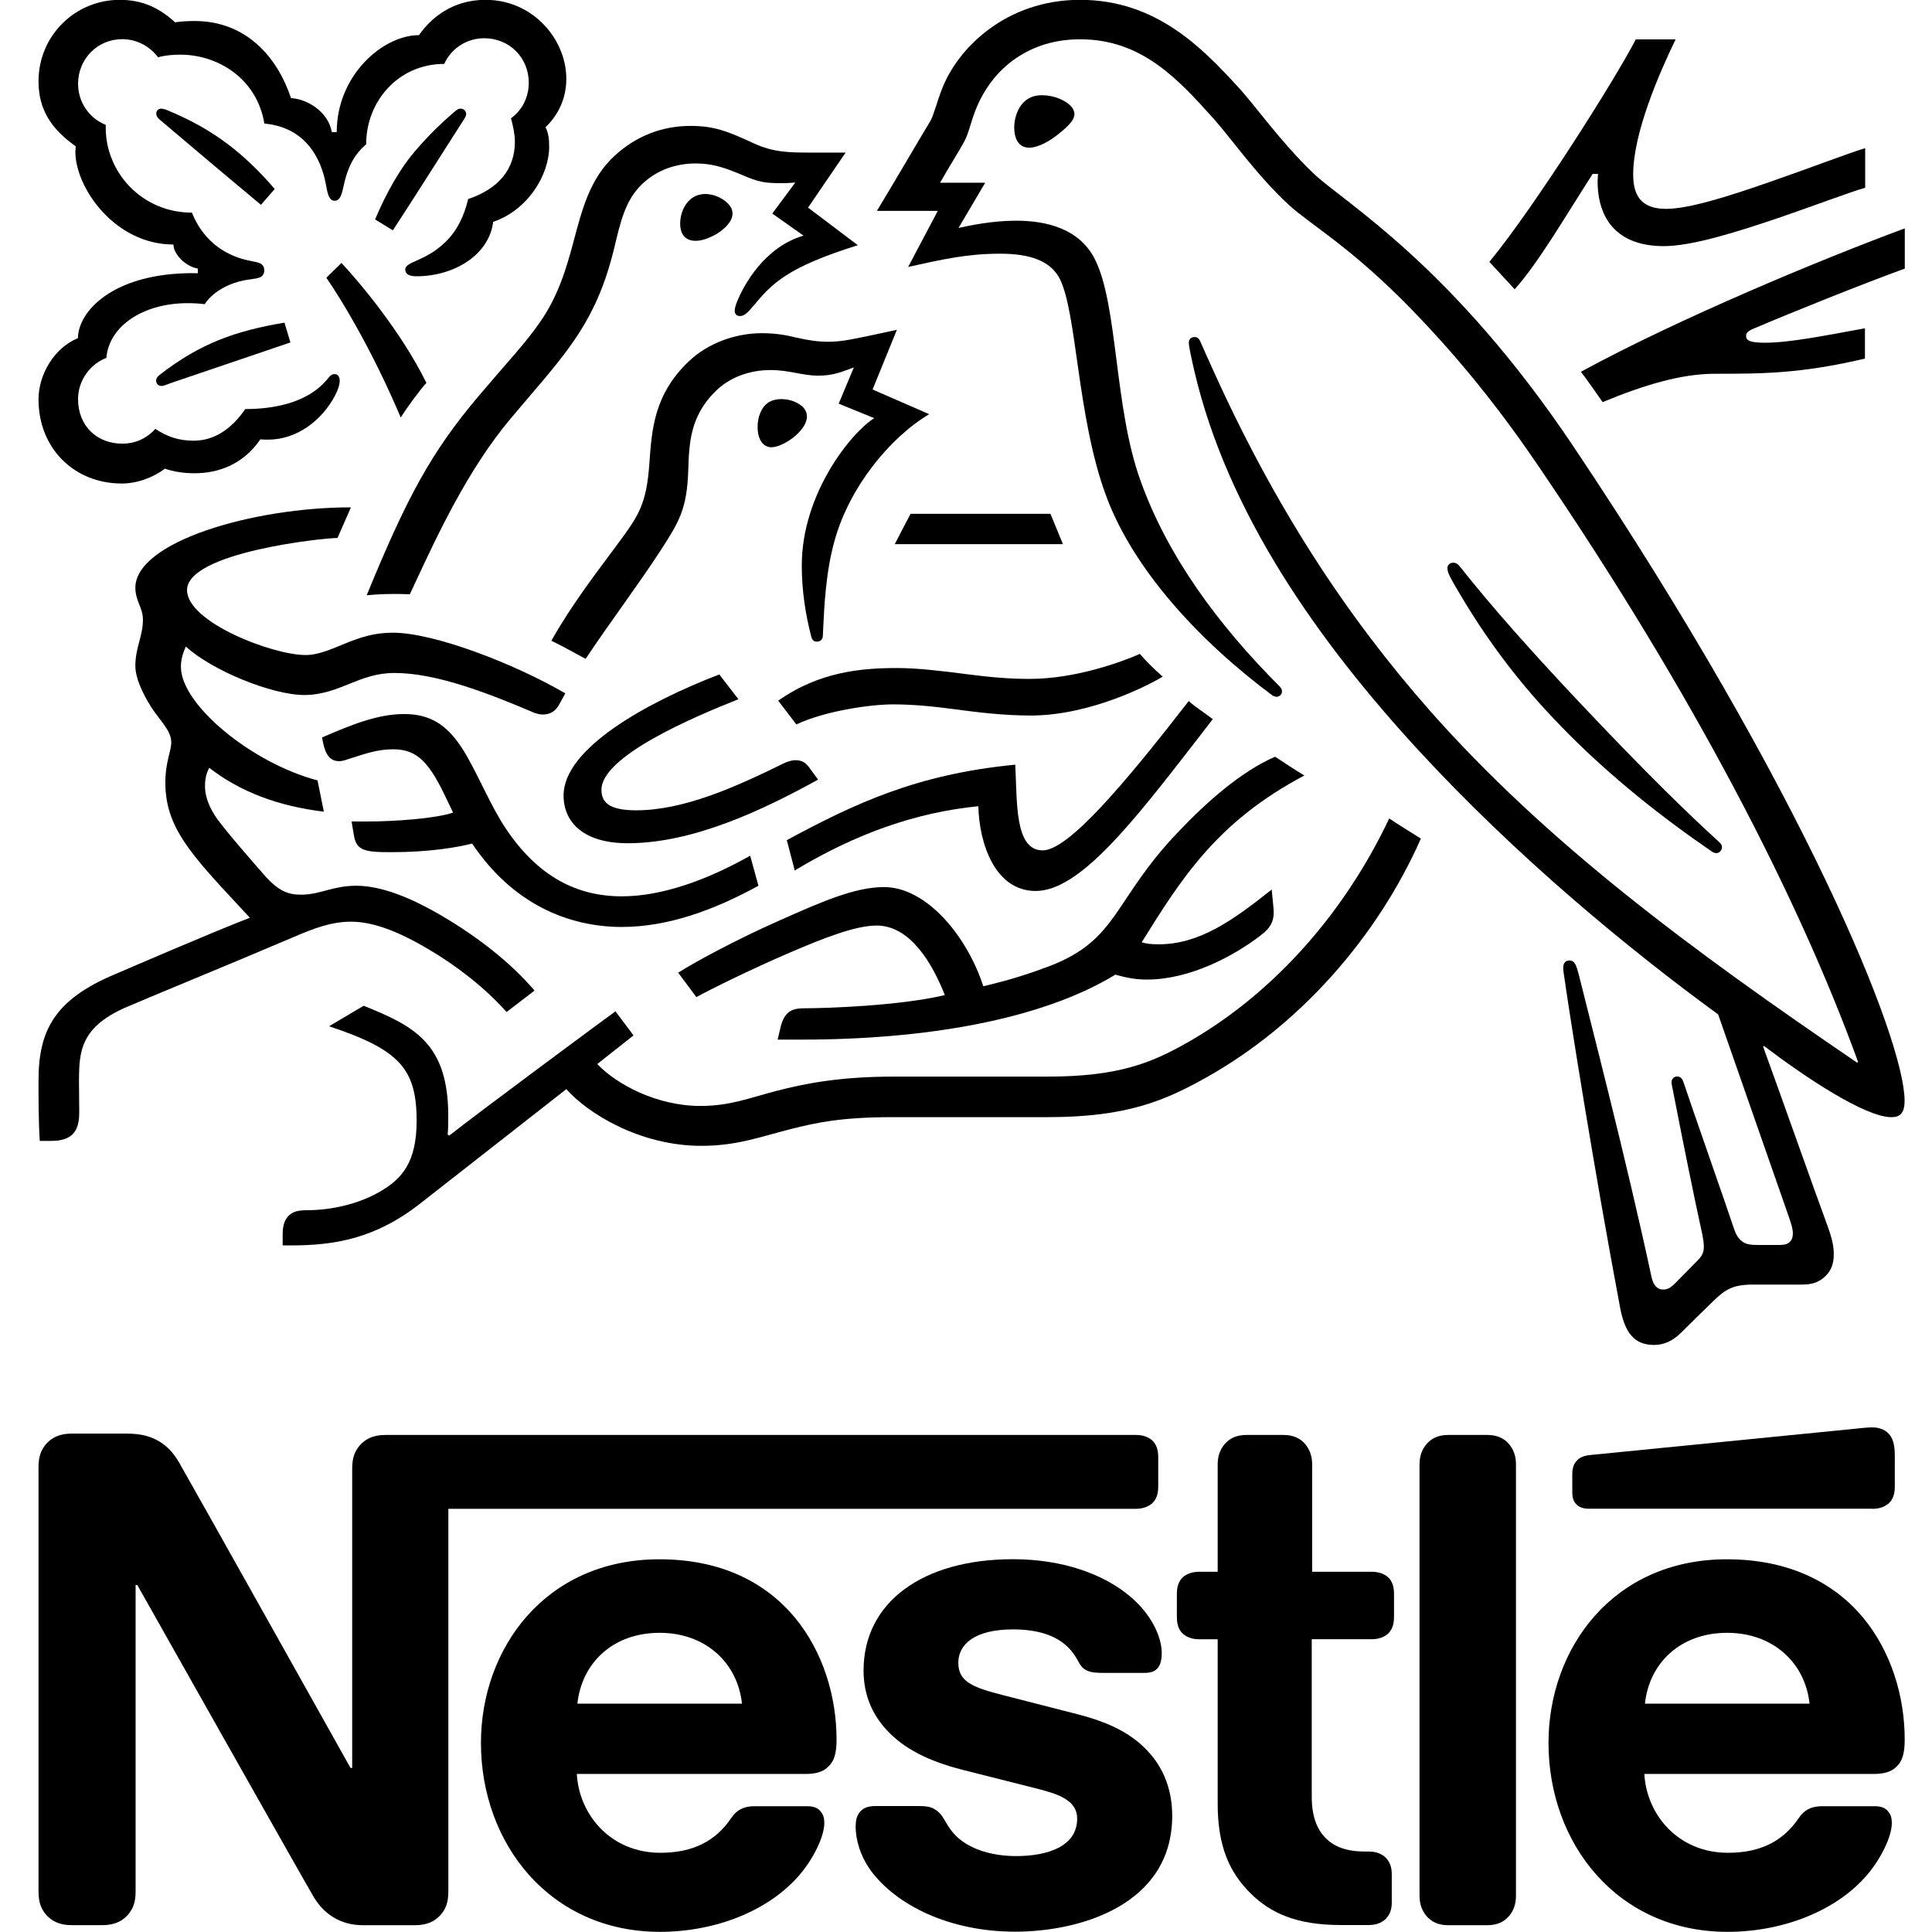
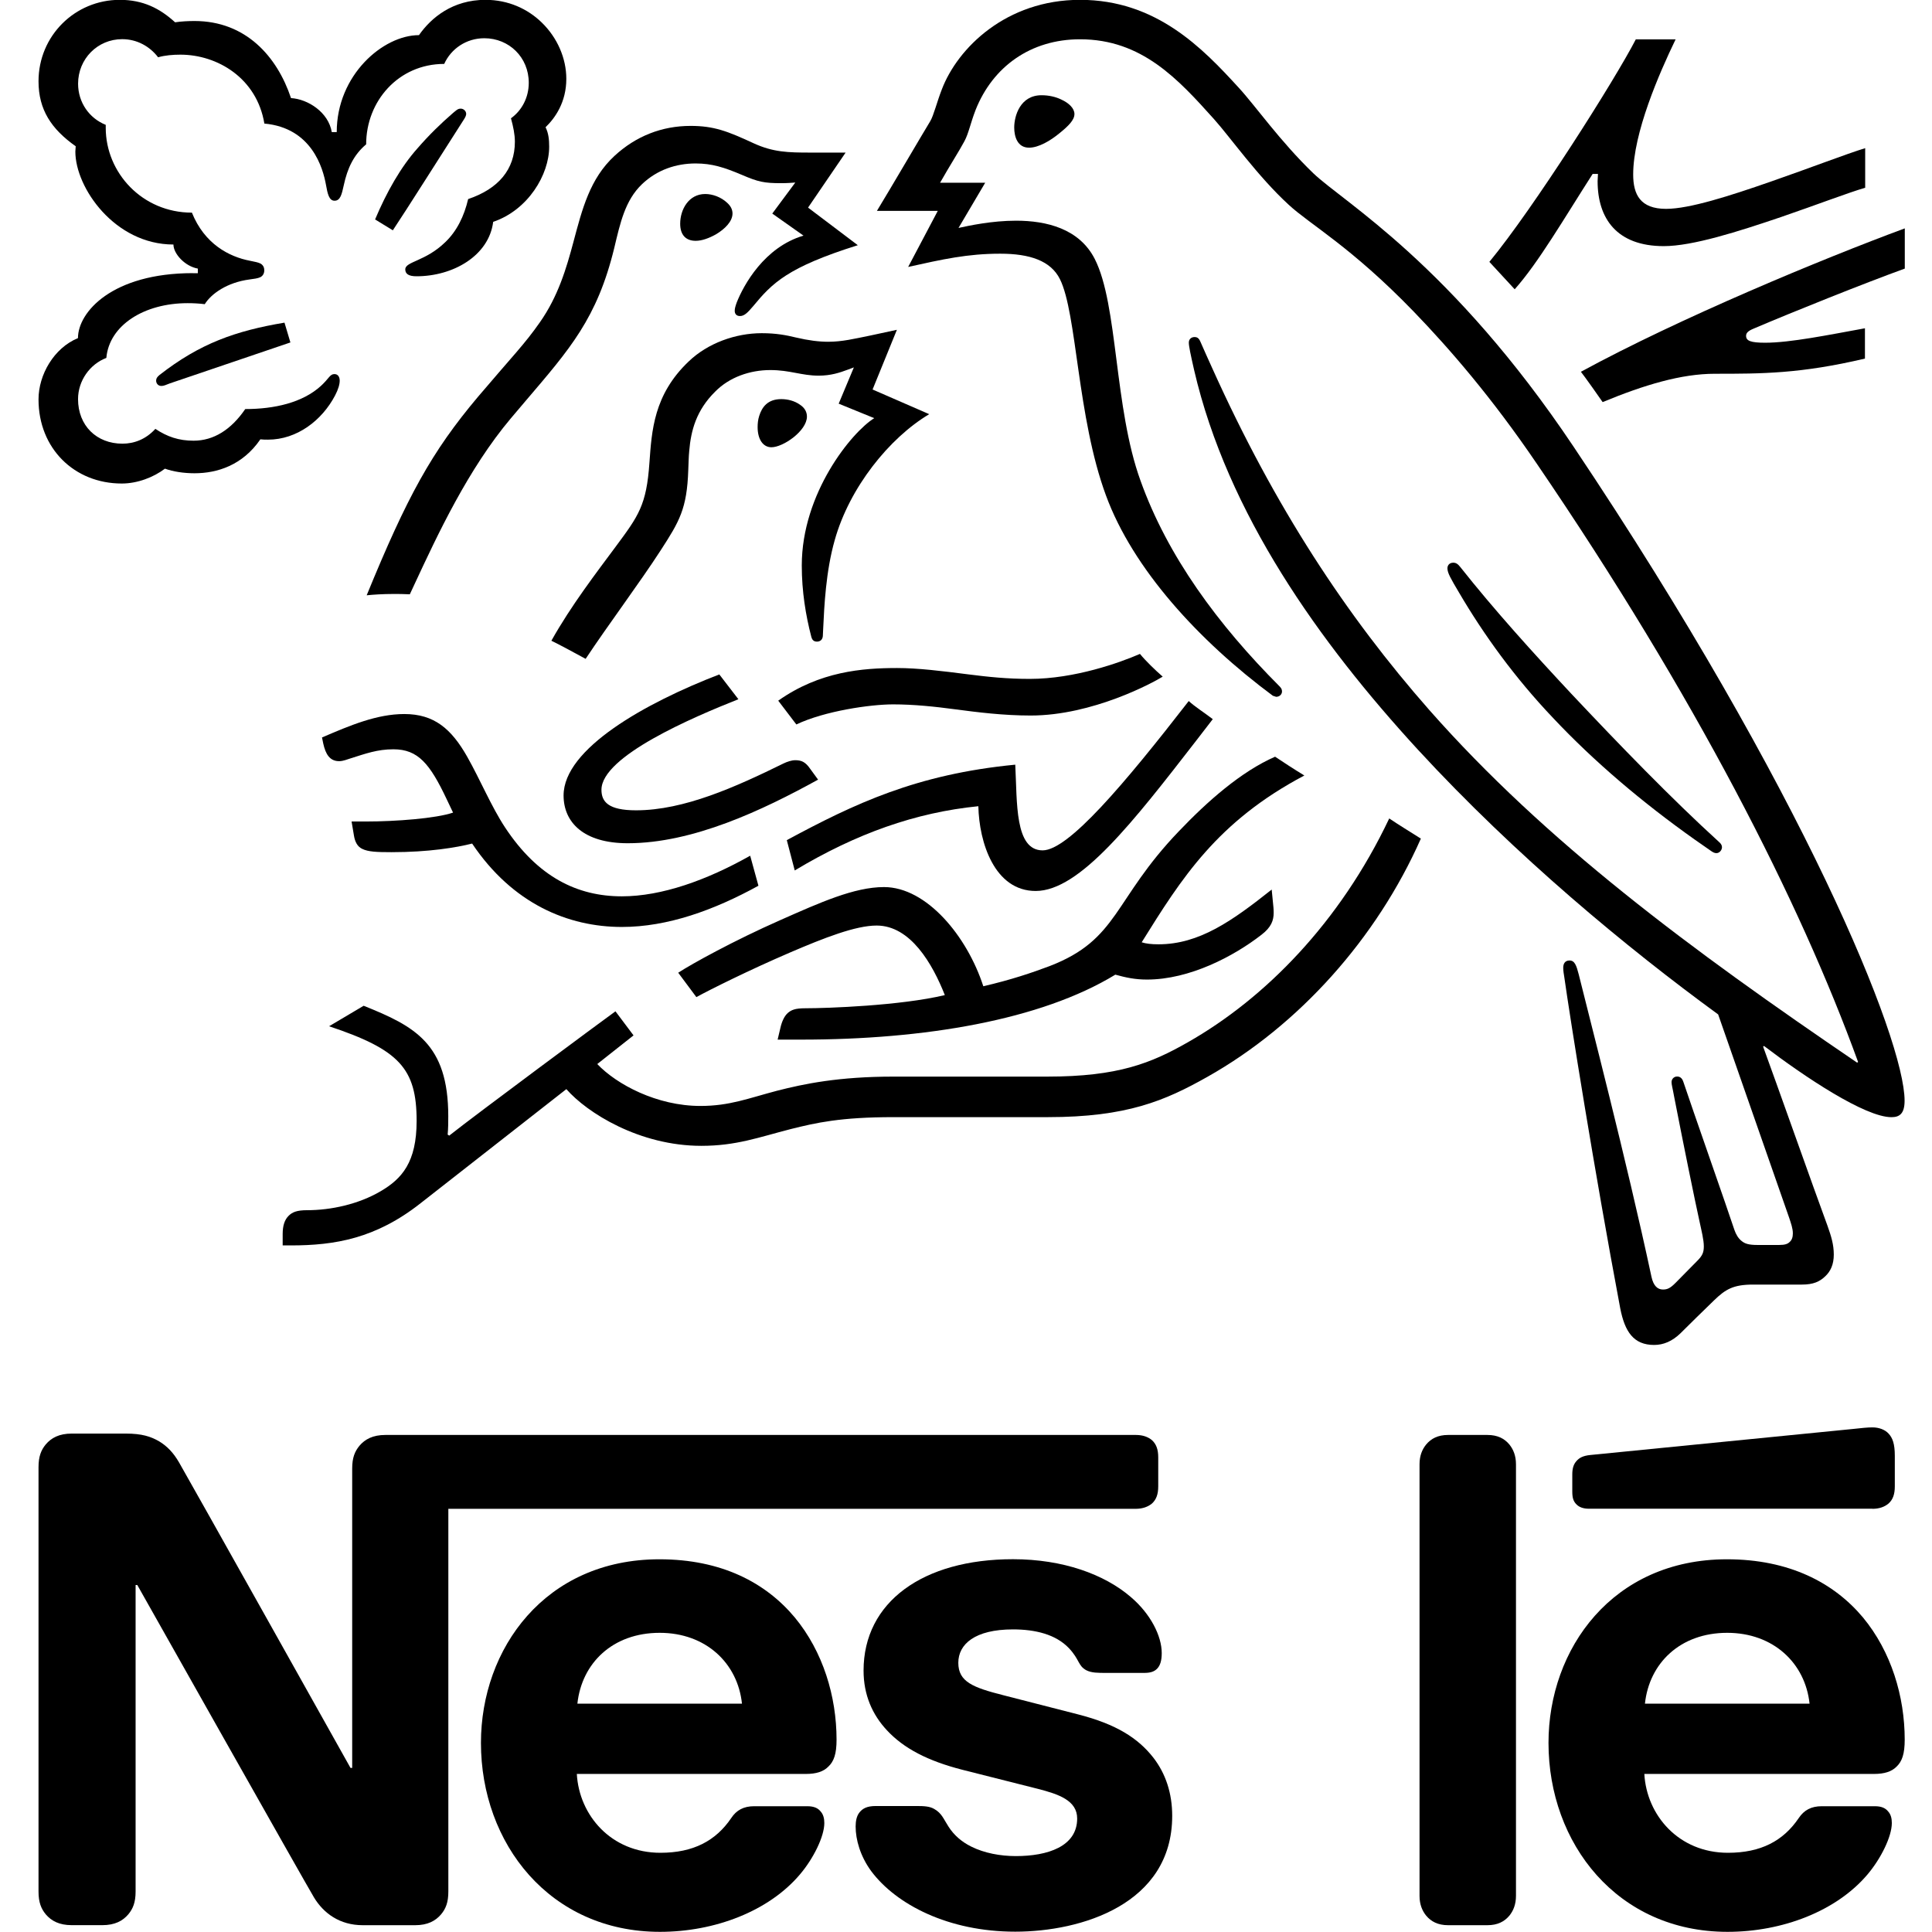
<svg xmlns="http://www.w3.org/2000/svg" width="48" height="48" viewBox="0 0 48 48" fill="none">
  <path d="M29.288 20.653C27.652 22.358 27.8 23.34 26.075 24.003C25.641 24.167 25.11 24.346 24.43 24.503C24.03 23.266 23.025 22.039 21.962 22.039C21.226 22.039 20.374 22.423 19.393 22.857C18.241 23.365 17.186 23.947 16.85 24.167L17.301 24.773C17.644 24.584 18.634 24.092 19.623 23.667C20.482 23.298 21.259 22.995 21.78 22.995C22.624 22.995 23.171 23.954 23.474 24.723C22.37 24.986 20.555 25.05 20.007 25.05C19.753 25.05 19.662 25.092 19.574 25.166C19.491 25.24 19.426 25.369 19.386 25.55L19.32 25.829H19.909C22.965 25.829 25.854 25.346 27.71 24.215C27.973 24.288 28.201 24.337 28.496 24.337C29.558 24.337 30.656 23.757 31.341 23.224C31.587 23.036 31.644 22.864 31.644 22.676C31.644 22.586 31.635 22.503 31.626 22.42L31.595 22.101C30.614 22.879 29.797 23.461 28.782 23.461C28.603 23.461 28.471 23.445 28.365 23.411C29.355 21.822 30.238 20.413 32.406 19.267C32.177 19.128 31.849 18.915 31.679 18.8C30.834 19.17 29.999 19.907 29.288 20.653Z" fill="black" />
  <path d="M25.904 21.127C25.208 21.127 25.273 19.939 25.224 18.998C22.771 19.235 21.234 19.965 19.548 20.873L19.745 21.626C21.273 20.709 22.745 20.186 24.307 20.03C24.325 20.93 24.709 22.136 25.731 22.136C26.827 22.136 28.158 20.415 29.721 18.399L30.131 17.867C29.918 17.703 29.682 17.555 29.534 17.417C27.932 19.482 26.543 21.127 25.904 21.127Z" fill="black" />
  <path d="M21.623 8.336C21.221 8.417 20.927 8.491 20.575 8.491C20.346 8.491 20.084 8.458 19.774 8.385C19.536 8.327 19.283 8.278 18.925 8.278C18.279 8.278 17.584 8.523 17.108 8.982C16.24 9.809 16.193 10.701 16.135 11.495C16.062 12.553 15.865 12.815 15.294 13.585C14.828 14.214 14.189 15.043 13.699 15.919C13.856 15.992 14.37 16.27 14.55 16.369C15.113 15.519 15.899 14.47 16.413 13.675C16.879 12.955 17.068 12.643 17.1 11.676C17.108 11.512 17.108 11.357 17.124 11.2C17.166 10.701 17.297 10.193 17.772 9.726C18.122 9.372 18.63 9.194 19.138 9.194C19.628 9.194 19.915 9.333 20.339 9.333C20.642 9.333 20.863 9.259 21.058 9.186L21.214 9.128L20.837 10.029L21.72 10.389C21.156 10.74 19.92 12.255 19.92 14.05C19.92 14.696 20.019 15.294 20.158 15.826C20.174 15.883 20.206 15.941 20.296 15.941C20.378 15.941 20.436 15.892 20.443 15.803L20.452 15.615C20.478 15.066 20.517 14.198 20.738 13.421C21.105 12.11 22.095 10.881 23.086 10.29L21.679 9.677L22.283 8.194L21.623 8.336Z" fill="black" />
  <path d="M25.877 2.366C25.345 2.366 25.198 2.881 25.198 3.168C25.198 3.397 25.279 3.669 25.567 3.669C25.803 3.669 26.097 3.497 26.326 3.307C26.548 3.127 26.694 2.981 26.694 2.833C26.694 2.695 26.564 2.563 26.367 2.473C26.23 2.406 26.058 2.366 25.877 2.366Z" fill="black" />
-   <path d="M22.622 12.765L22.23 13.519H26.408L26.098 12.765H22.622Z" fill="black" />
  <path d="M17.791 5.82C18.011 5.688 18.199 5.501 18.199 5.304C18.199 5.214 18.16 5.124 18.069 5.041C17.914 4.894 17.701 4.82 17.521 4.82C17.111 4.82 16.899 5.205 16.899 5.558C16.899 5.827 17.031 5.983 17.283 5.983C17.438 5.984 17.619 5.917 17.791 5.82Z" fill="black" />
  <path d="M42.095 20.852L42.495 21.131C42.551 21.172 42.594 21.196 42.643 21.196C42.725 21.196 42.782 21.115 42.782 21.05C42.782 21.009 42.764 20.967 42.717 20.926C41.521 19.837 40.238 18.51 39.035 17.232C38.095 16.225 37.13 15.161 36.28 14.087C36.222 14.013 36.174 13.98 36.107 13.98C36.01 13.98 35.961 14.045 35.961 14.119C35.961 14.234 36.042 14.372 36.246 14.717C36.866 15.774 37.636 16.839 38.585 17.837C39.608 18.925 40.81 19.941 42.095 20.852Z" fill="black" />
  <path d="M36.953 35.651H35.979C35.726 35.651 35.555 35.74 35.432 35.889C35.333 36.01 35.268 36.167 35.268 36.38V47.101C35.268 47.314 35.333 47.47 35.432 47.593C35.555 47.741 35.726 47.831 35.979 47.831H36.953C37.207 47.831 37.377 47.741 37.501 47.593C37.599 47.471 37.664 47.314 37.664 47.101V36.38C37.664 36.167 37.599 36.012 37.501 35.889C37.377 35.74 37.207 35.651 36.953 35.651Z" fill="black" />
  <path d="M20.048 10.35C20.048 10.244 20 10.137 19.877 10.056C19.739 9.957 19.567 9.916 19.411 9.916C19.066 9.916 18.929 10.121 18.862 10.334C18.83 10.433 18.823 10.53 18.823 10.613C18.823 10.908 18.953 11.112 19.166 11.112C19.459 11.112 20.048 10.703 20.048 10.35Z" fill="black" />
  <path d="M8.735 20.41L8.794 20.761C8.818 20.909 8.876 21.031 8.997 21.089C9.145 21.163 9.358 21.172 9.726 21.172C10.658 21.172 11.337 21.057 11.73 20.958C12.735 22.456 14.117 23.03 15.45 23.03C16.587 23.03 17.739 22.613 18.843 22.006L18.638 21.26C17.56 21.868 16.44 22.269 15.45 22.269C14.346 22.269 13.364 21.793 12.547 20.556C12.204 20.034 11.934 19.378 11.605 18.796C11.213 18.108 10.788 17.74 10.045 17.74C9.365 17.74 8.703 18.02 8 18.322L8.032 18.477C8.089 18.731 8.189 18.911 8.426 18.911C8.532 18.911 8.639 18.861 8.696 18.846C9.089 18.722 9.374 18.616 9.775 18.616C10.388 18.616 10.682 18.976 11.1 19.861L11.256 20.189C10.83 20.334 9.833 20.41 9.09 20.41H8.735Z" fill="black" />
  <path d="M42.905 38.74C40.067 38.74 38.472 40.96 38.472 43.302C38.472 45.801 40.181 47.996 42.919 47.996C44.287 47.996 45.627 47.48 46.397 46.571C46.731 46.177 47.002 45.628 47.002 45.293C47.002 45.178 46.978 45.08 46.912 45.007C46.847 44.924 46.749 44.875 46.578 44.875H45.262C45 44.875 44.82 44.972 44.688 45.171C44.305 45.736 43.75 46.032 42.931 46.032C41.704 46.032 40.91 45.097 40.853 44.073H46.562C46.814 44.073 46.996 44.016 47.118 43.893C47.257 43.762 47.322 43.574 47.322 43.222C47.322 42.148 46.988 41.034 46.284 40.184C45.562 39.322 44.451 38.74 42.905 38.74ZM40.868 42.327C40.975 41.32 41.745 40.567 42.912 40.567C44.058 40.567 44.851 41.32 44.958 42.327H40.868Z" fill="black" />
  <path d="M39.569 4.321H39.701C39.701 4.378 39.692 4.444 39.692 4.501C39.692 5.427 40.167 6.115 41.336 6.115C42.055 6.115 43.185 5.753 44.247 5.393C45.129 5.09 45.939 4.78 46.34 4.665V3.681C45.883 3.82 44.951 4.18 43.986 4.515C42.972 4.868 41.974 5.189 41.393 5.189C40.755 5.189 40.576 4.836 40.576 4.335C40.576 3.304 41.222 1.822 41.63 0.978H40.641C40.127 1.977 38.098 5.18 37.003 6.506L37.632 7.187C38.218 6.532 38.865 5.418 39.569 4.321Z" fill="black" />
  <path d="M32.63 4.306C31.804 3.511 31.175 2.61 30.773 2.176C29.881 1.201 28.729 -0.004 26.833 -0.004C25 -0.004 23.79 1.192 23.398 2.225C23.282 2.521 23.193 2.88 23.111 3.012C22.931 3.306 22.121 4.691 21.787 5.239H23.299L22.563 6.632C23.421 6.442 24.034 6.303 24.852 6.303C25.58 6.303 26.104 6.476 26.333 6.934C26.759 7.786 26.759 10.364 27.477 12.308C28.147 14.134 29.784 15.921 31.624 17.286L31.705 17.312C31.795 17.312 31.851 17.246 31.851 17.18C31.851 17.131 31.835 17.099 31.795 17.057C30.256 15.517 29.006 13.814 28.337 11.946C27.675 10.128 27.78 7.573 27.199 6.434C26.815 5.68 25.998 5.483 25.245 5.483C24.641 5.483 24.076 5.606 23.814 5.663L24.477 4.54H23.356C23.592 4.122 23.84 3.737 23.961 3.508C24.067 3.311 24.109 3.066 24.239 2.73C24.665 1.657 25.606 0.976 26.833 0.976C28.37 0.976 29.27 1.967 30.162 2.96C30.571 3.417 31.243 4.376 32.018 5.088C32.55 5.58 33.562 6.127 35.124 7.742C36.025 8.675 37.072 9.889 38.175 11.511C42.125 17.302 44.718 22.404 46.164 26.385L46.139 26.401C41.993 23.582 38.404 20.921 35.508 17.637C33.455 15.303 31.673 12.601 30.119 9.15C30.013 8.922 29.922 8.709 29.823 8.488C29.784 8.398 29.742 8.374 29.677 8.374C29.594 8.374 29.536 8.43 29.536 8.511C29.536 8.601 29.578 8.799 29.667 9.191C30.494 12.762 32.783 15.964 35.229 18.627C37.666 21.272 40.423 23.551 42.687 25.203L44.455 30.266C44.495 30.39 44.543 30.519 44.543 30.643C44.543 30.733 44.52 30.808 44.463 30.857C44.414 30.905 44.349 30.931 44.201 30.931H43.669C43.44 30.931 43.351 30.898 43.27 30.832C43.187 30.767 43.129 30.668 43.09 30.554C42.935 30.079 42 27.416 41.822 26.877C41.79 26.778 41.732 26.746 41.667 26.746C41.586 26.746 41.529 26.811 41.529 26.885C41.529 26.951 41.554 27.024 41.595 27.254C41.831 28.465 42.109 29.827 42.223 30.342C42.274 30.581 42.331 30.802 42.331 30.966C42.331 31.112 42.297 31.195 42.176 31.317L41.627 31.874C41.496 32.006 41.424 32.038 41.316 32.038C41.185 32.038 41.079 31.95 41.03 31.72C40.408 28.812 39.468 25.206 39.223 24.208C39.165 23.986 39.124 23.863 38.994 23.863C38.88 23.863 38.838 23.945 38.838 24.044C38.838 24.118 38.853 24.208 38.864 24.273C39.01 25.305 39.607 29.066 40.253 32.498C40.367 33.089 40.588 33.415 41.096 33.415C41.325 33.415 41.545 33.325 41.75 33.126C42.084 32.791 42.183 32.701 42.584 32.308C42.871 32.029 43.067 31.915 43.556 31.915H44.767C45.053 31.915 45.209 31.842 45.347 31.71C45.479 31.587 45.56 31.416 45.56 31.17C45.56 30.918 45.495 30.712 45.405 30.458C45.095 29.623 44.097 26.798 43.804 26.003L43.827 25.987C44.85 26.765 46.338 27.756 46.993 27.756C47.196 27.756 47.319 27.666 47.319 27.347C47.319 25.839 44.817 19.64 39.1 11.105C36.057 6.558 33.383 5.026 32.63 4.306Z" fill="black" />
  <path d="M39.817 9.99C40.849 9.563 41.772 9.286 42.605 9.286C43.774 9.286 44.732 9.286 46.334 8.909V8.156C45.434 8.32 44.478 8.515 43.856 8.515C43.489 8.515 43.381 8.466 43.381 8.344C43.381 8.272 43.431 8.221 43.57 8.164C44.55 7.746 46.309 7.041 47.324 6.673V5.674C45.286 6.427 41.714 7.909 39.277 9.237C39.343 9.316 39.769 9.916 39.817 9.99Z" fill="black" />
  <path d="M11.875 9.859C10.723 11.226 10.117 12.333 9.11 14.79C9.274 14.773 9.512 14.757 9.774 14.757C9.906 14.757 10.011 14.757 10.182 14.765L10.304 14.503C10.869 13.29 11.63 11.653 12.693 10.392L13.061 9.958C14.158 8.671 14.836 7.909 15.262 6.157C15.41 5.535 15.531 4.978 15.949 4.577C16.325 4.217 16.801 4.061 17.282 4.061C17.69 4.061 17.994 4.159 18.435 4.346C18.835 4.518 18.983 4.551 19.408 4.551C19.555 4.551 19.66 4.542 19.759 4.535L19.187 5.306L19.963 5.854C18.99 6.14 18.474 7.083 18.303 7.517C18.271 7.607 18.254 7.664 18.254 7.722C18.254 7.787 18.287 7.852 18.384 7.852C18.491 7.852 18.573 7.771 18.712 7.607C19.187 7.032 19.564 6.641 21.312 6.092L20.076 5.158L21.009 3.791H20.134C19.579 3.791 19.211 3.782 18.727 3.561C18.073 3.258 17.738 3.128 17.157 3.128C16.446 3.128 15.8 3.381 15.268 3.872C14.655 4.438 14.465 5.192 14.245 6.018C14.074 6.658 13.868 7.362 13.412 8.009C13.028 8.558 12.751 8.827 11.875 9.859Z" fill="black" />
  <path d="M4.792 6.786C2.788 6.786 1.937 7.753 1.937 8.4C1.34 8.646 0.957 9.31 0.957 9.923C0.957 11.144 1.848 12.013 3.025 12.013C3.418 12.013 3.819 11.856 4.098 11.644C4.302 11.717 4.563 11.758 4.832 11.758C5.397 11.758 6.026 11.56 6.469 10.915C6.534 10.923 6.592 10.923 6.658 10.923C7.376 10.923 7.999 10.447 8.325 9.825C8.406 9.671 8.44 9.546 8.44 9.458C8.44 9.368 8.399 9.294 8.309 9.294C8.195 9.294 8.177 9.401 7.973 9.588C7.515 10.006 6.813 10.163 6.093 10.163C5.74 10.678 5.307 10.949 4.809 10.949C4.441 10.949 4.155 10.851 3.86 10.655C3.622 10.917 3.328 11.023 3.043 11.023C2.397 11.023 1.939 10.572 1.939 9.916C1.939 9.458 2.233 9.048 2.642 8.892C2.714 8.081 3.58 7.532 4.661 7.532C4.8 7.532 4.939 7.539 5.087 7.557C5.251 7.295 5.643 7.017 6.2 6.943C6.314 6.927 6.403 6.918 6.469 6.886C6.534 6.853 6.566 6.788 6.566 6.715C6.566 6.65 6.542 6.592 6.478 6.551C6.421 6.518 6.321 6.502 6.208 6.478C5.693 6.38 5.08 6.061 4.768 5.283C3.533 5.283 2.627 4.29 2.627 3.177V3.102C2.217 2.938 1.94 2.545 1.94 2.079C1.94 1.464 2.423 0.973 3.036 0.973C3.404 0.973 3.722 1.153 3.928 1.423C4.099 1.374 4.295 1.358 4.483 1.358C5.399 1.358 6.381 1.939 6.568 3.07C7.746 3.177 8.024 4.176 8.099 4.594C8.138 4.807 8.172 4.987 8.312 4.987C8.458 4.987 8.492 4.823 8.541 4.602C8.631 4.183 8.786 3.848 9.097 3.586C9.097 2.514 9.899 1.588 11.036 1.588C11.207 1.211 11.584 0.95 12.033 0.95C12.647 0.95 13.137 1.424 13.137 2.056C13.137 2.424 12.966 2.743 12.695 2.939C12.753 3.153 12.792 3.341 12.792 3.521C12.792 4.21 12.383 4.692 11.631 4.946C11.533 5.365 11.353 5.741 11.059 6.02C10.568 6.496 10.069 6.496 10.069 6.692C10.069 6.798 10.142 6.864 10.348 6.864C11.256 6.864 12.147 6.355 12.253 5.512C13.121 5.217 13.644 4.34 13.644 3.645C13.644 3.465 13.628 3.309 13.554 3.161C13.791 2.933 14.07 2.54 14.07 1.958C14.07 1.45 13.848 0.935 13.457 0.557C13.108 0.218 12.625 -0.004 12.062 -0.004C11.245 -0.004 10.713 0.439 10.409 0.873C9.518 0.873 8.366 1.864 8.366 3.282H8.243C8.161 2.79 7.653 2.463 7.23 2.437C6.885 1.405 6.108 0.522 4.832 0.522C4.686 0.522 4.506 0.53 4.35 0.554C3.973 0.21 3.557 -0.004 2.976 -0.004C1.863 -0.004 0.957 0.889 0.957 2.019C0.957 2.725 1.275 3.206 1.881 3.634L1.872 3.766C1.872 4.666 2.853 6.075 4.309 6.075C4.309 6.304 4.594 6.616 4.915 6.673V6.788H4.792V6.786Z" fill="black" />
  <path d="M26.794 42.596L24.938 42.12C24.169 41.925 23.809 41.784 23.809 41.311C23.809 40.851 24.219 40.482 25.167 40.482C25.723 40.482 26.23 40.605 26.558 40.949C26.827 41.235 26.778 41.383 26.991 41.498C27.123 41.563 27.269 41.563 27.498 41.563H28.422C28.57 41.563 28.676 41.538 28.757 41.449C28.823 41.375 28.863 41.26 28.863 41.071C28.863 40.645 28.586 40.096 28.095 39.678C27.44 39.114 26.41 38.738 25.167 38.738C22.927 38.738 21.455 39.803 21.455 41.505C21.455 42.112 21.675 42.602 22.034 42.987C22.452 43.438 23.049 43.75 23.915 43.971L25.788 44.444C26.302 44.576 26.762 44.732 26.762 45.181C26.762 45.877 26.026 46.114 25.239 46.114C24.855 46.114 24.455 46.041 24.128 45.877C23.899 45.763 23.703 45.6 23.563 45.378C23.441 45.19 23.399 45.05 23.212 44.944C23.098 44.877 22.959 44.87 22.77 44.87H21.756C21.536 44.87 21.43 44.935 21.356 45.026C21.282 45.115 21.258 45.246 21.258 45.378C21.258 45.705 21.372 46.114 21.642 46.484C22.263 47.318 23.563 47.992 25.223 47.992C26.859 47.992 29.123 47.311 29.123 45.115C29.123 44.55 28.96 44.066 28.658 43.673C28.273 43.178 27.725 42.836 26.794 42.596Z" fill="black" />
-   <path d="M8.108 6.9C8.541 7.531 9.268 8.751 9.957 10.374C10.078 10.168 10.446 9.67 10.594 9.513C9.964 8.235 8.934 7.014 8.483 6.533L8.108 6.9Z" fill="black" />
  <path d="M28.322 16.246C27.832 16.459 26.704 16.867 25.584 16.867C25.026 16.867 24.561 16.819 24.045 16.753C23.407 16.671 22.802 16.597 22.288 16.597C21.428 16.597 20.365 16.68 19.335 17.408L19.785 17.999C20.488 17.664 21.625 17.5 22.189 17.5C22.705 17.5 23.235 17.556 23.726 17.622C24.283 17.696 24.929 17.777 25.607 17.777C27.145 17.777 28.651 16.959 28.887 16.811C28.699 16.647 28.461 16.417 28.322 16.246Z" fill="black" />
  <path d="M18.345 17.372L17.871 16.756C16.038 17.462 14.002 18.599 14.002 19.763C14.002 20.426 14.494 20.95 15.596 20.95C17.216 20.95 18.941 20.132 20.325 19.37L20.128 19.1C20.014 18.934 19.915 18.887 19.76 18.887C19.662 18.887 19.554 18.926 19.466 18.968C18.281 19.55 16.996 20.132 15.802 20.132C15.114 20.132 14.943 19.92 14.943 19.622C14.943 18.788 17.216 17.82 18.345 17.372Z" fill="black" />
-   <path d="M34.079 39.05H32.6V36.38C32.6 36.166 32.533 36.011 32.436 35.888C32.313 35.741 32.141 35.651 31.889 35.651H30.964C30.712 35.651 30.54 35.741 30.417 35.888C30.32 36.011 30.253 36.166 30.253 36.38V39.05H29.795C29.624 39.05 29.492 39.099 29.394 39.18C29.287 39.279 29.239 39.41 29.239 39.605V40.17C29.239 40.367 29.287 40.499 29.394 40.595C29.492 40.678 29.623 40.727 29.795 40.727H30.253V44.813C30.253 45.861 30.54 46.517 31.072 47.041C31.561 47.524 32.2 47.827 33.311 47.827H34.007C34.178 47.827 34.308 47.778 34.407 47.695C34.514 47.598 34.578 47.468 34.578 47.27V46.558C34.578 46.362 34.512 46.23 34.407 46.133C34.308 46.05 34.178 46.001 34.007 46.001H33.908C33.466 46.001 33.164 45.886 32.958 45.688C32.713 45.459 32.59 45.108 32.59 44.648V40.726H34.079C34.25 40.726 34.382 40.676 34.479 40.594C34.586 40.496 34.634 40.364 34.634 40.169V39.604C34.634 39.407 34.585 39.276 34.479 39.179C34.383 39.099 34.252 39.05 34.079 39.05Z" fill="black" />
  <path d="M46.521 37.486C46.692 37.486 46.823 37.437 46.921 37.354C47.029 37.257 47.076 37.124 47.076 36.929V36.167C47.076 35.871 47.02 35.723 46.921 35.617C46.833 35.52 46.684 35.463 46.521 35.463C46.39 35.463 46.259 35.479 46.039 35.502L39.512 36.149C39.325 36.167 39.234 36.223 39.169 36.297C39.093 36.38 39.063 36.485 39.063 36.633V37.059C39.063 37.223 39.095 37.296 39.153 37.362C39.225 37.444 39.333 37.484 39.479 37.484H46.521V37.486Z" fill="black" />
  <path d="M9.453 29.598C8.905 29.919 8.225 30.067 7.629 30.067C7.375 30.067 7.261 30.116 7.171 30.206C7.072 30.303 7.023 30.451 7.023 30.656V30.942H7.227C8.323 30.942 9.337 30.77 10.449 29.894L14.071 27.059C14.587 27.649 15.887 28.468 17.424 28.468C18.292 28.468 18.847 28.256 19.648 28.051C20.269 27.896 20.875 27.755 22.199 27.755H26.034C27.997 27.755 28.946 27.346 29.992 26.757C32.267 25.478 34.204 23.316 35.301 20.835C35.014 20.654 34.744 20.489 34.515 20.334C33.288 22.923 31.424 24.808 29.51 25.896C28.603 26.413 27.784 26.748 26.018 26.748H22.199C20.834 26.748 19.975 26.928 19.306 27.099C18.586 27.288 18.127 27.477 17.401 27.477C16.321 27.477 15.322 26.944 14.839 26.436L15.74 25.724L15.291 25.126C15.029 25.314 11.832 27.681 11.161 28.214L11.122 28.189C11.137 28.025 11.137 27.878 11.137 27.732C11.137 25.93 10.303 25.496 9.035 24.988L8.176 25.497C9.918 26.078 10.351 26.545 10.351 27.848C10.351 28.878 9.984 29.288 9.453 29.598Z" fill="black" />
-   <path d="M1.284 28.345C1.897 28.345 1.969 27.976 1.969 27.623C1.969 27.387 1.962 27.116 1.962 26.821C1.969 26.142 1.995 25.535 3.091 25.043C3.533 24.848 5.698 23.962 7.311 23.274C7.786 23.07 8.227 22.899 8.718 22.899C9.265 22.899 9.896 23.135 10.68 23.604C11.343 23.997 12.038 24.53 12.586 25.143L13.28 24.611C12.683 23.907 11.857 23.276 11.031 22.785C10.206 22.295 9.47 22.006 8.848 22.006C8.579 22.006 8.356 22.056 8.169 22.105C7.947 22.163 7.743 22.228 7.481 22.228C7.179 22.228 6.924 22.156 6.556 21.729C6.419 21.574 5.533 20.567 5.346 20.272C5.255 20.133 5.093 19.853 5.093 19.526C5.093 19.387 5.117 19.223 5.199 19.076C5.959 19.667 6.901 20.027 8.046 20.166L7.889 19.389C6.246 18.955 4.495 17.505 4.495 16.57C4.495 16.373 4.544 16.235 4.616 16.061C5.254 16.652 6.752 17.267 7.56 17.267C8.002 17.267 8.363 17.119 8.705 16.98C9.032 16.849 9.36 16.72 9.8 16.72C10.848 16.72 12.138 17.226 13.276 17.71C13.342 17.734 13.415 17.752 13.487 17.752C13.668 17.752 13.807 17.669 13.897 17.496L14.045 17.226C12.795 16.498 10.798 15.719 9.758 15.719C9.284 15.719 8.941 15.842 8.613 15.973C8.245 16.119 7.927 16.274 7.591 16.274C6.765 16.274 4.647 15.456 4.647 14.661C4.647 13.726 8.015 13.366 8.385 13.366L8.719 12.605C6.275 12.605 3.363 13.464 3.363 14.603C3.363 14.931 3.551 15.093 3.551 15.396C3.551 15.807 3.363 16.086 3.363 16.543C3.363 16.846 3.544 17.231 3.756 17.567C3.985 17.92 4.255 18.149 4.255 18.445C4.255 18.666 4.108 18.927 4.108 19.444C4.108 20.549 4.738 21.221 5.964 22.539L6.208 22.801C5.194 23.195 3.305 24.013 2.863 24.202C1.34 24.839 0.957 25.618 0.957 26.847C0.957 27.322 0.957 27.861 0.988 28.345H1.284Z" fill="black" />
  <path d="M11.582 2.83C11.582 2.764 11.524 2.699 11.445 2.699C11.369 2.699 11.33 2.748 11.256 2.806C10.945 3.076 10.667 3.346 10.374 3.683C9.957 4.15 9.606 4.771 9.319 5.452L9.76 5.722C10.063 5.27 11.036 3.731 11.535 2.953C11.565 2.905 11.582 2.863 11.582 2.83Z" fill="black" />
  <path d="M28.621 37.354C28.727 37.257 28.776 37.125 28.776 36.929V36.206C28.776 36.011 28.727 35.879 28.621 35.781C28.523 35.699 28.392 35.651 28.221 35.651H9.575C9.264 35.651 9.068 35.757 8.929 35.921C8.815 36.061 8.75 36.215 8.75 36.485V43.923H8.708C8.708 43.923 4.644 36.666 4.447 36.331C4.308 36.092 4.153 35.929 3.948 35.806C3.744 35.691 3.531 35.617 3.123 35.617H1.782C1.471 35.617 1.275 35.723 1.136 35.887C1.022 36.026 0.957 36.183 0.957 36.453V46.994C0.957 47.264 1.022 47.42 1.136 47.56C1.275 47.724 1.471 47.83 1.782 47.83H2.543C2.854 47.83 3.05 47.724 3.189 47.56C3.304 47.42 3.369 47.264 3.369 46.994V39.379H3.411C3.411 39.379 7.631 46.865 7.802 47.143C8.04 47.535 8.44 47.831 9.013 47.831H10.314C10.624 47.831 10.82 47.725 10.959 47.561C11.075 47.422 11.139 47.265 11.139 46.995V37.486H28.223C28.392 37.485 28.523 37.435 28.621 37.354Z" fill="black" />
  <path d="M16.383 38.74C13.544 38.74 11.949 40.96 11.949 43.302C11.949 45.801 13.659 47.996 16.397 47.996C17.763 47.996 19.103 47.48 19.873 46.571C20.209 46.177 20.48 45.628 20.48 45.293C20.48 45.178 20.455 45.08 20.39 45.007C20.325 44.924 20.226 44.875 20.055 44.875H18.738C18.477 44.875 18.296 44.972 18.166 45.171C17.782 45.736 17.224 46.032 16.407 46.032C15.181 46.032 14.388 45.097 14.331 44.073H20.023C20.277 44.073 20.457 44.016 20.578 43.893C20.719 43.762 20.784 43.574 20.784 43.222C20.784 42.148 20.449 41.034 19.745 40.184C19.025 39.322 17.927 38.74 16.383 38.74ZM14.345 42.327C14.453 41.32 15.221 40.567 16.39 40.567C17.536 40.567 18.328 41.32 18.434 42.327H14.345Z" fill="black" />
  <path d="M3.879 9.458C3.879 9.516 3.92 9.589 4.01 9.589C4.066 9.589 4.116 9.566 4.223 9.524L7.215 8.508L7.068 8.016C5.85 8.221 4.966 8.533 3.961 9.318C3.903 9.368 3.879 9.402 3.879 9.458Z" fill="black" />
-   <path d="M5.696 3.609C5.238 3.256 4.724 2.97 4.118 2.722L4.013 2.698C3.923 2.698 3.882 2.763 3.882 2.821C3.882 2.87 3.898 2.911 3.972 2.976C4.684 3.581 6.058 4.738 6.483 5.089L6.825 4.696C6.457 4.263 6.079 3.903 5.696 3.609Z" fill="black" />
</svg>